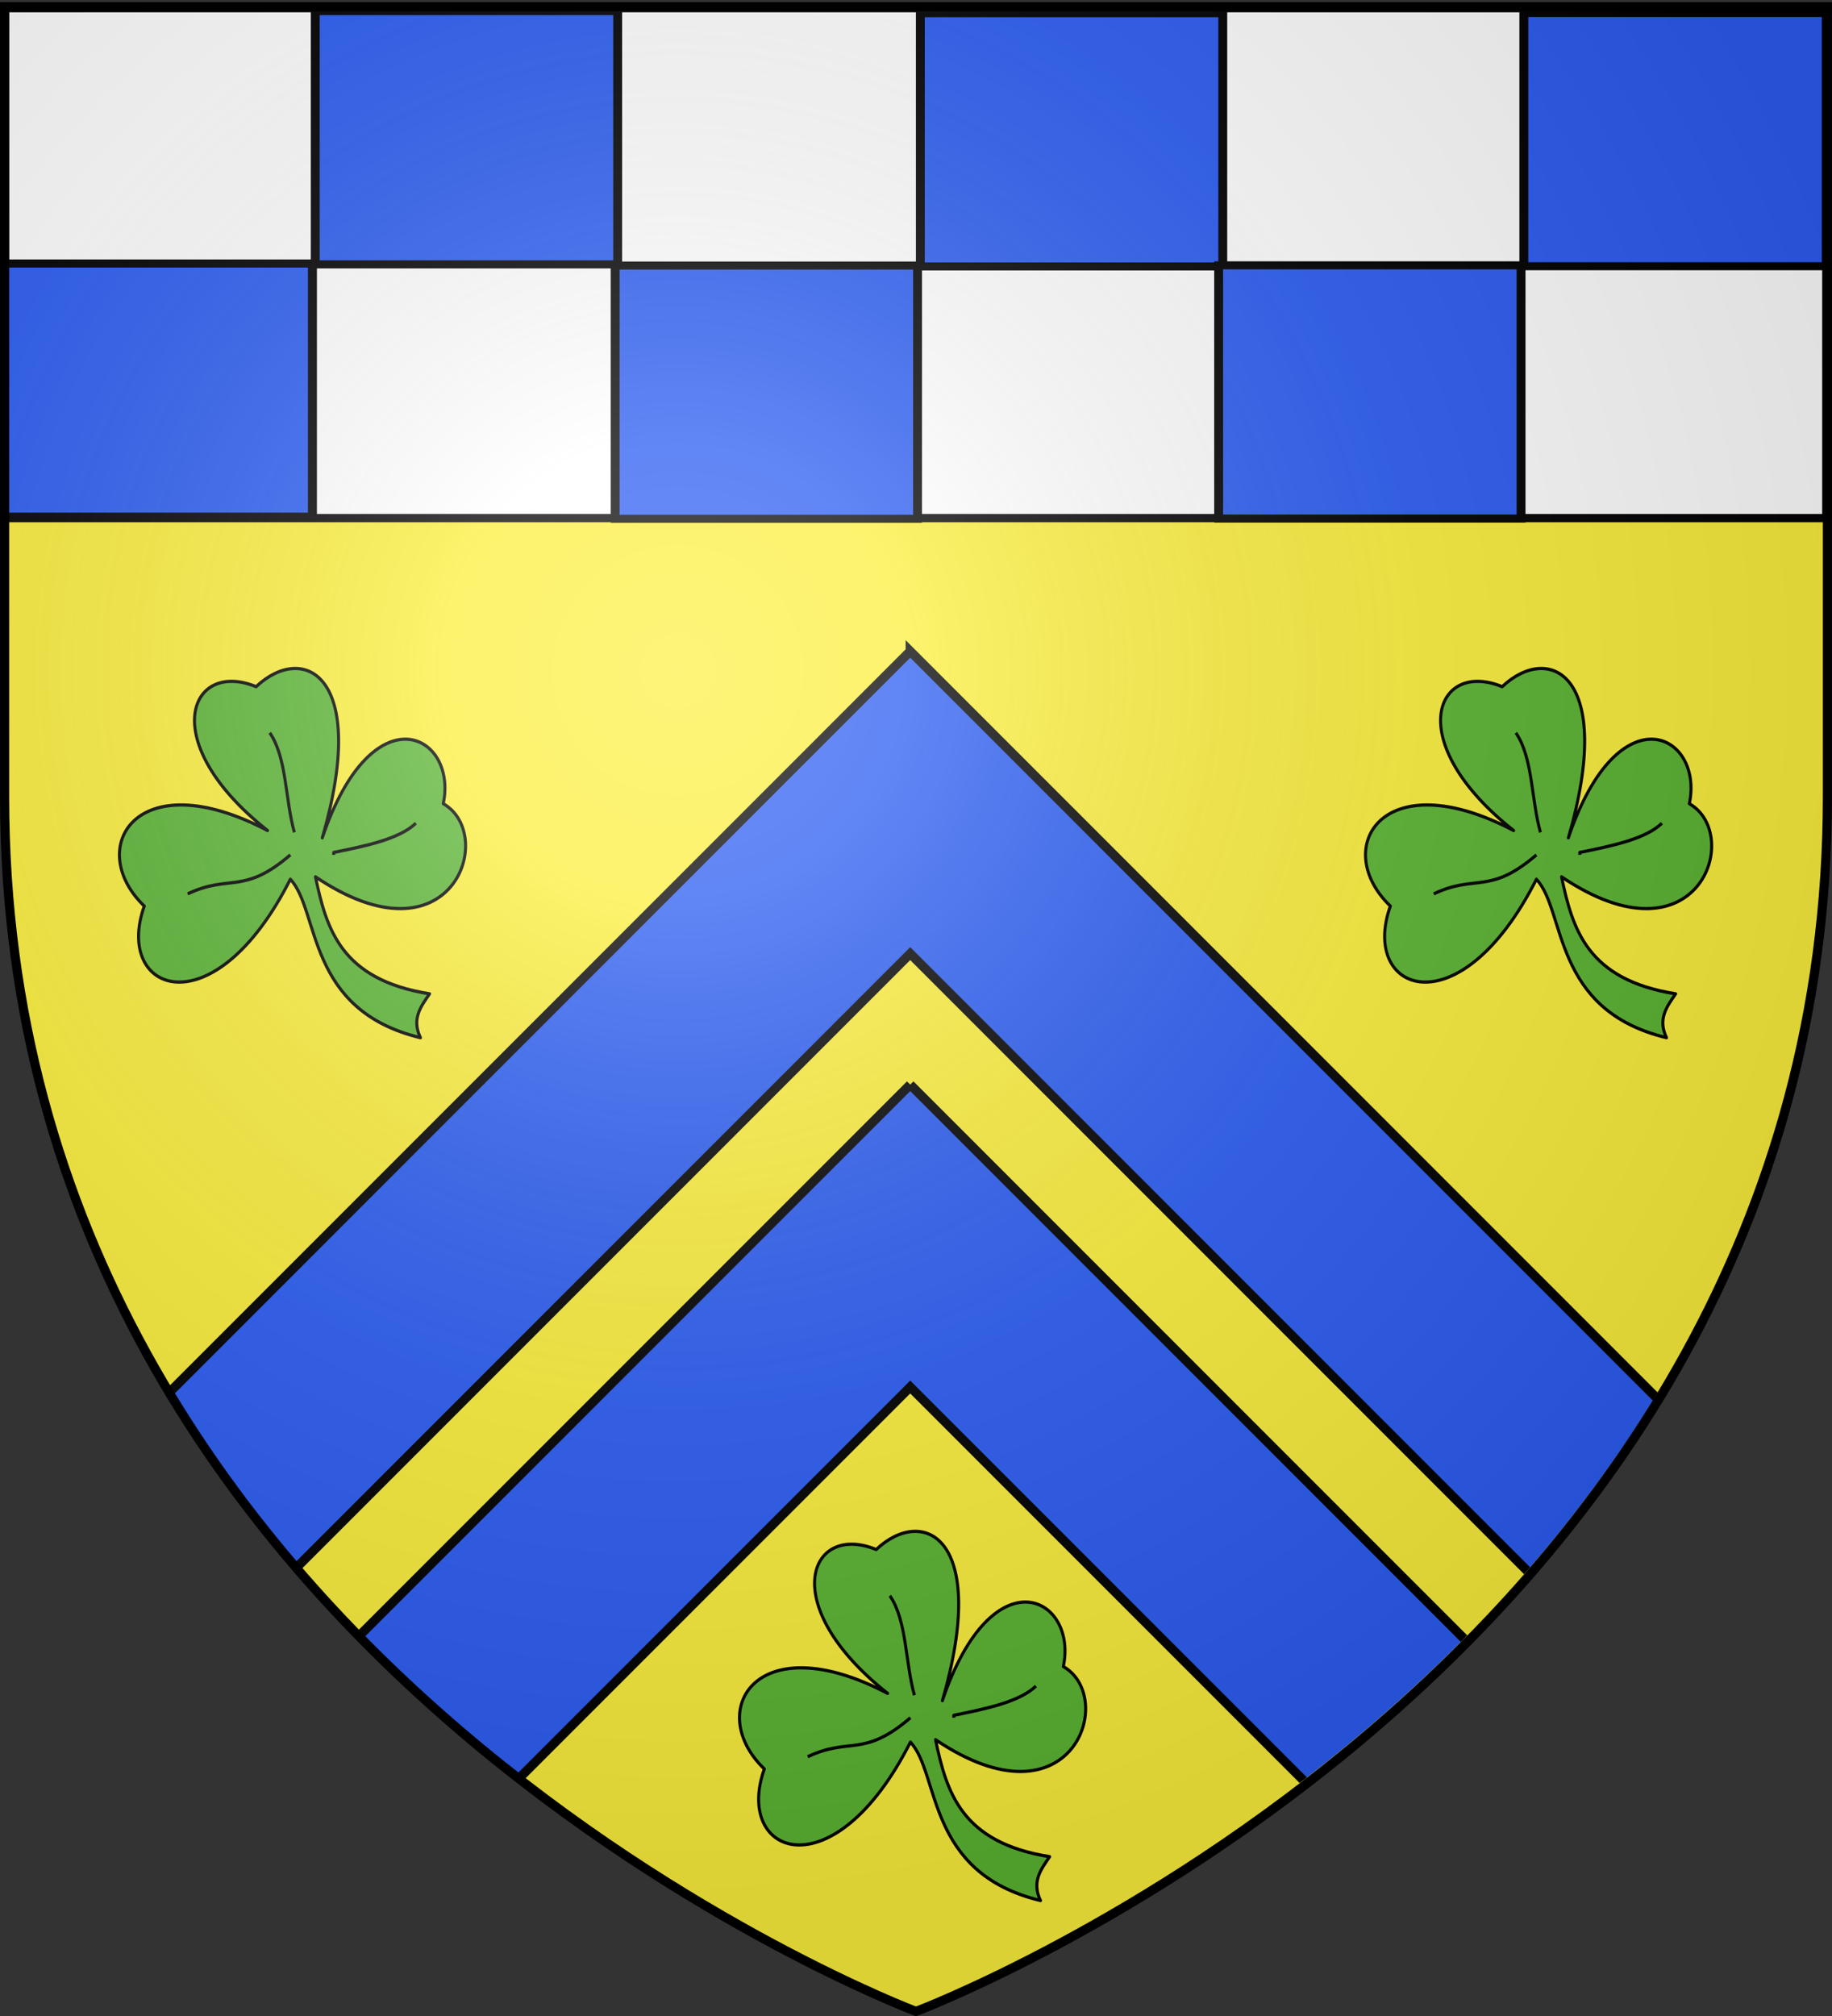
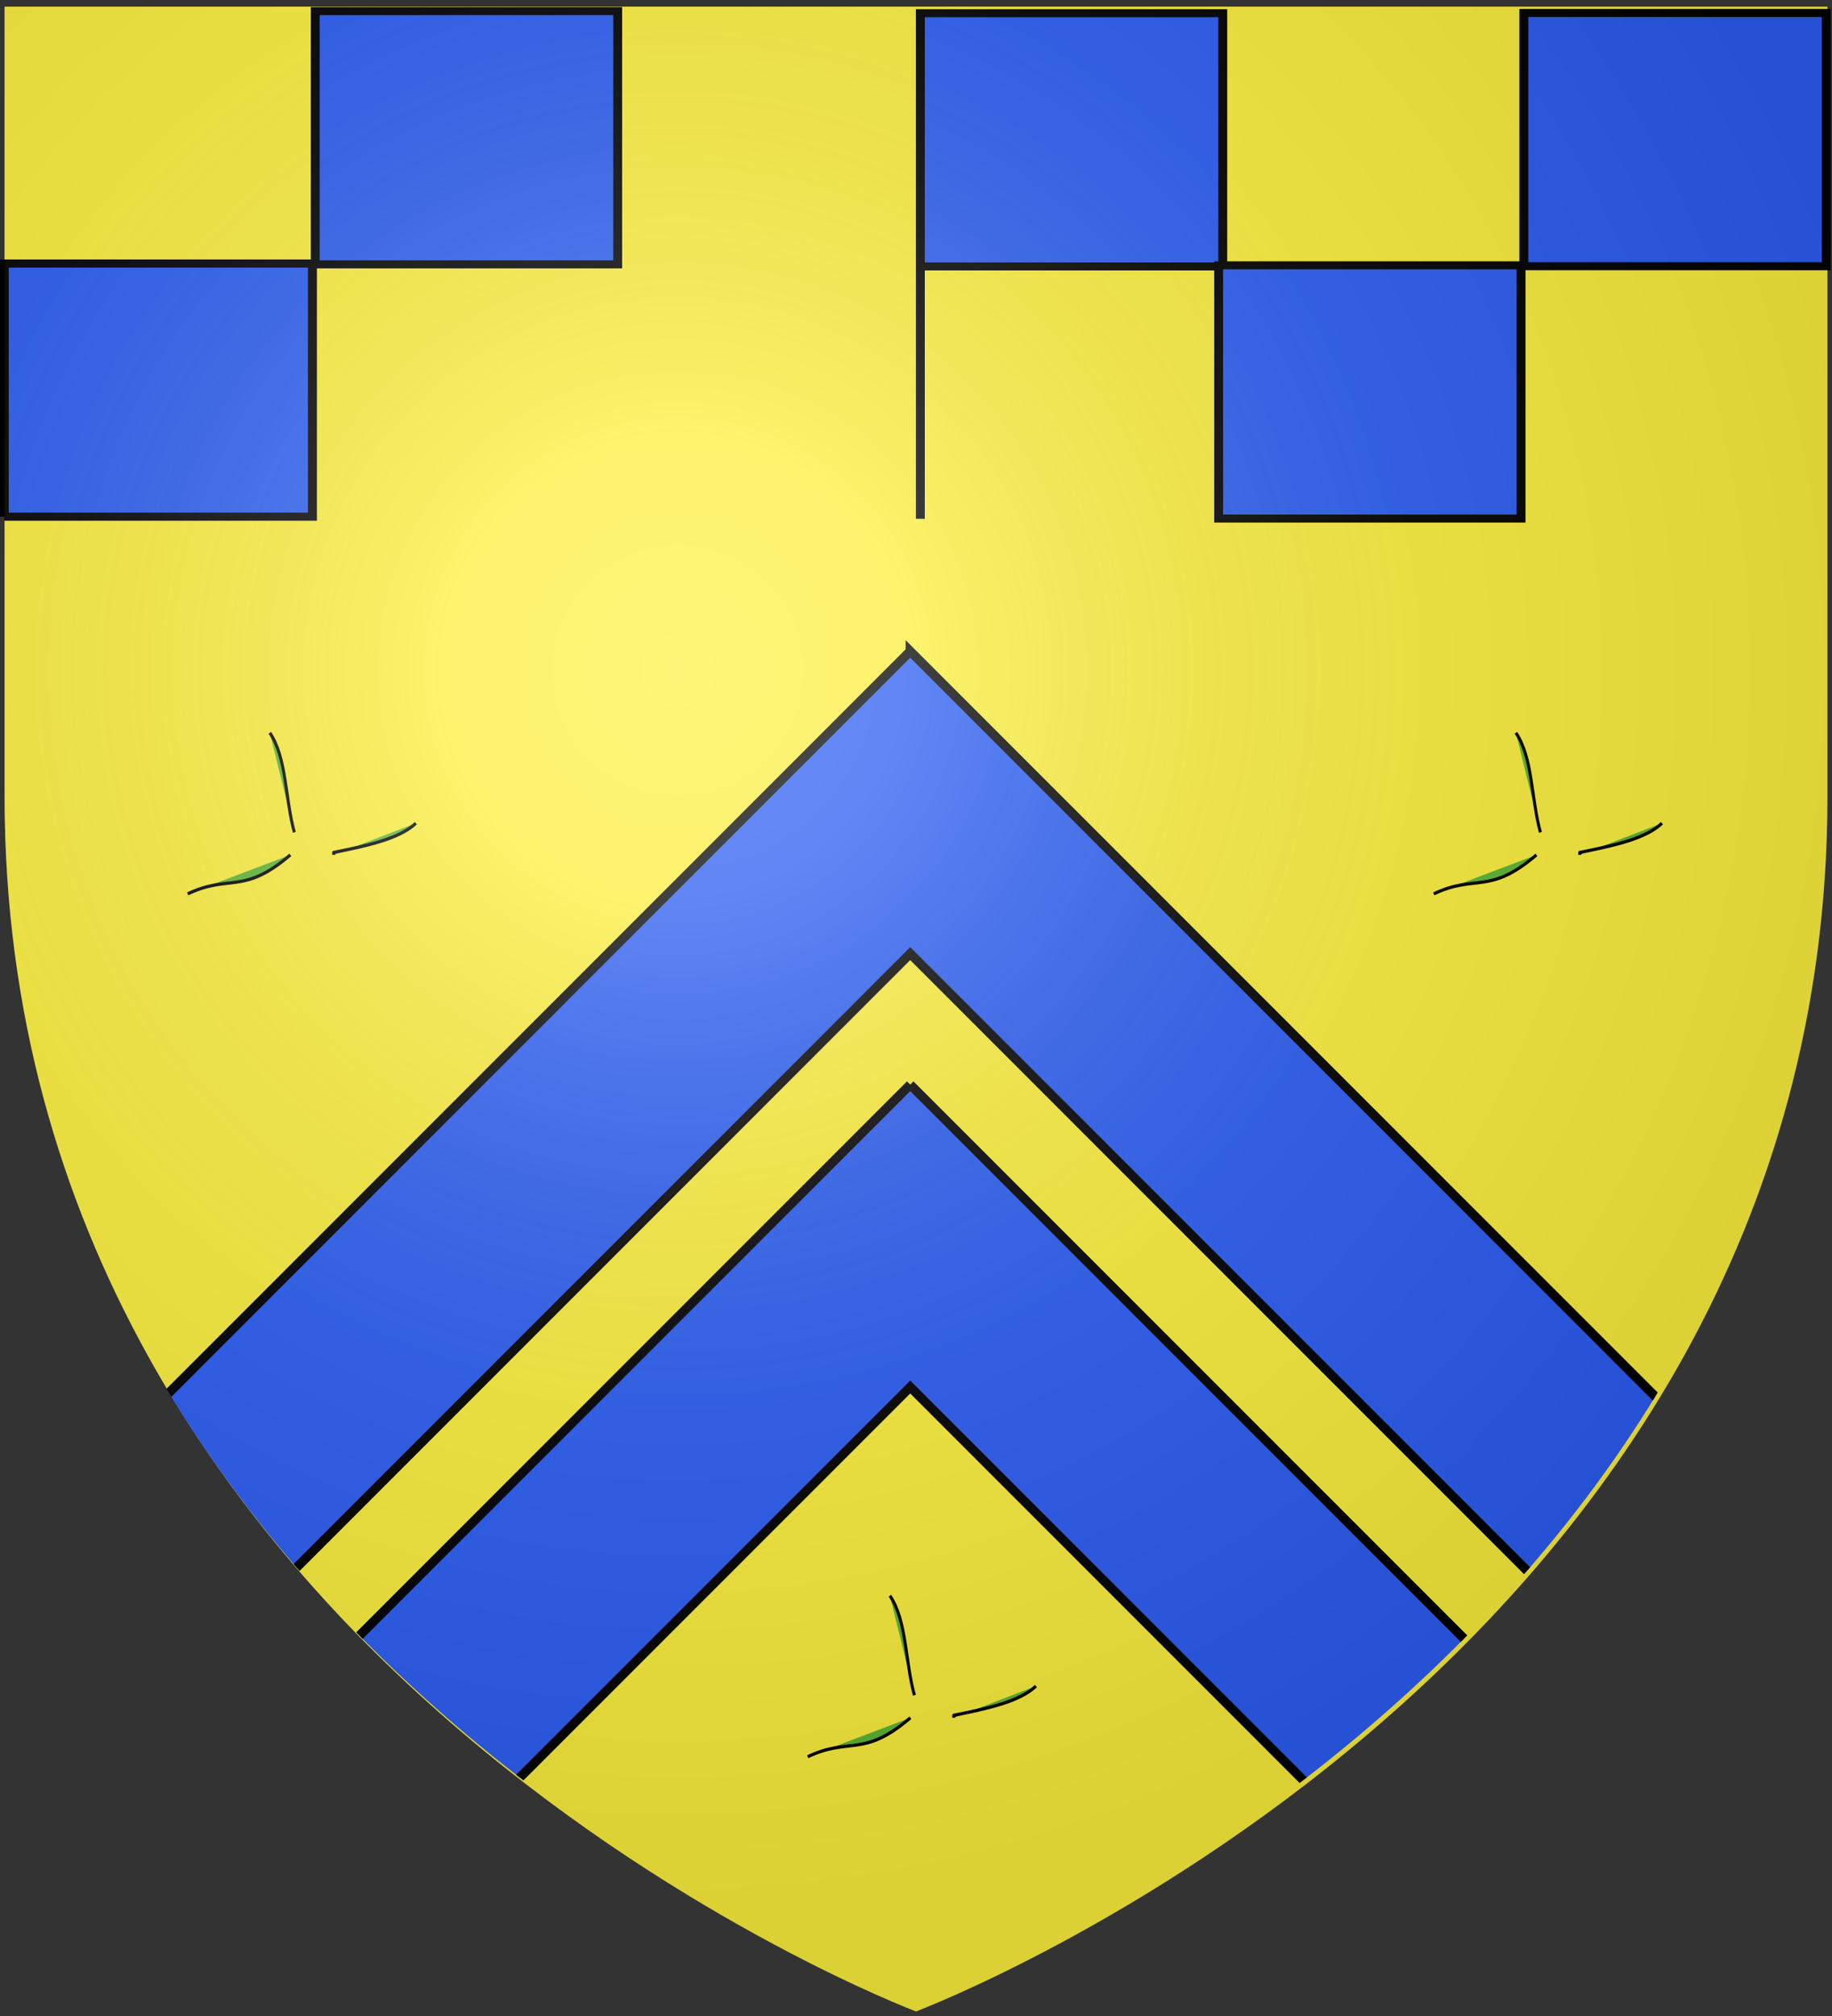
<svg xmlns="http://www.w3.org/2000/svg" xmlns:xlink="http://www.w3.org/1999/xlink" height="660" width="600" version="1.0">
  <rect width="100%" height="100%" fill="#333333" stroke="none" />
  <defs>
    <linearGradient id="b">
      <stop style="stop-color:white;stop-opacity:.314" offset="0" />
      <stop offset=".19" style="stop-color:white;stop-opacity:.251" />
      <stop style="stop-color:#6b6b6b;stop-opacity:.125" offset=".6" />
      <stop style="stop-color:black;stop-opacity:.125" offset="1" />
    </linearGradient>
    <linearGradient id="a">
      <stop offset="0" style="stop-color:#fd0000;stop-opacity:1" />
      <stop style="stop-color:#e77275;stop-opacity:.659" offset=".5" />
      <stop style="stop-color:black;stop-opacity:.323" offset="1" />
    </linearGradient>
    <linearGradient id="c">
      <stop offset="0" style="stop-color:#fff;stop-opacity:1" />
      <stop offset="1" style="stop-color:#fff;stop-opacity:1" />
    </linearGradient>
    <clipPath clipPathUnits="userSpaceOnUse" id="e">
      <path d="M-313.541 490.917s-298.5-112.32-298.5-397.772v-258.552h597V93.145c0 285.452-298.5 397.772-298.5 397.772z" style="opacity:1;fill:none;fill-opacity:1;fill-rule:evenodd;stroke:#000;stroke-width:3;stroke-linecap:butt;stroke-linejoin:miter;stroke-miterlimit:4;stroke-dasharray:none;stroke-opacity:1;display:inline" />
    </clipPath>
    <clipPath clipPathUnits="userSpaceOnUse" id="d">
      <path d="M-313.541 490.917s-298.5-112.32-298.5-397.772v-258.552h597V93.145c0 285.452-298.5 397.772-298.5 397.772z" style="opacity:1;fill:none;fill-opacity:1;fill-rule:evenodd;stroke:#000;stroke-width:3;stroke-linecap:butt;stroke-linejoin:miter;stroke-miterlimit:4;stroke-dasharray:none;stroke-opacity:1;display:inline" />
    </clipPath>
    <radialGradient xlink:href="#b" id="h" gradientUnits="userSpaceOnUse" gradientTransform="matrix(1.353 0 0 1.349 -77.63 -85.747)" cx="221.445" cy="226.331" fx="221.445" fy="226.331" r="300" />
  </defs>
  <g style="display:inline">
    <path style="fill:#fcef3c;fill-opacity:1;fill-rule:evenodd;stroke:none;stroke-width:1px;stroke-linecap:butt;stroke-linejoin:miter;stroke-opacity:1" d="M300 658.5s298.5-112.32 298.5-397.772V2.176H1.5v258.552C1.5 546.18 300 658.5 300 658.5z" />
    <g style="display:inline">
-       <path d="M1.313 2.866h596.809v185.082H1.313V2.867z" style="fill:#fff;fill-opacity:1;fill-rule:evenodd;stroke:#000;stroke-width:3;stroke-linecap:round;stroke-linejoin:round;stroke-miterlimit:4;stroke-dashoffset:0;stroke-opacity:1" transform="matrix(1 0 0 -.902 .162 172.206)" />
      <path style="fill:#2b5df2;fill-opacity:1;stroke:#000;stroke-width:2.91;stroke-miterlimit:4;stroke-dasharray:none;stroke-opacity:1" d="M103.09 94.961h99.044v91.92H103.09V94.96z" transform="matrix(1 0 0 -.902 .162 172.206)" />
      <path style="fill:#2b5df2;fill-opacity:1;stroke:#000;stroke-width:2.937;stroke-miterlimit:4;stroke-dasharray:none;stroke-opacity:1;display:inline" d="M1.232 3.383h100.931v91.892H1.233V3.383z" transform="matrix(1 0 0 -.902 .162 172.206)" />
-       <path style="fill:#2b5df2;fill-opacity:1;stroke:#000;stroke-width:2.91;stroke-miterlimit:4;stroke-dasharray:none;stroke-opacity:1;display:inline" d="M301.262 94.21h99.043v91.92h-99.043V94.21zM201.305 2.618h99.043v91.92h-99.043V2.617zM498.912 94.289h99.043v91.92h-99.043v-91.92z" transform="matrix(1 0 0 -.902 .162 172.206)" />
+       <path style="fill:#2b5df2;fill-opacity:1;stroke:#000;stroke-width:2.91;stroke-miterlimit:4;stroke-dasharray:none;stroke-opacity:1;display:inline" d="M301.262 94.21h99.043v91.92h-99.043V94.21zh99.043v91.92h-99.043V2.617zM498.912 94.289h99.043v91.92h-99.043v-91.92z" transform="matrix(1 0 0 -.902 .162 172.206)" />
      <path style="fill:#2b5df2;fill-opacity:1;stroke:#000;stroke-width:2.91;stroke-miterlimit:4;stroke-dasharray:none;stroke-opacity:1;display:inline" d="M398.955 2.697h99.043v91.919h-99.043V2.696z" transform="matrix(1 0 0 -.902 .162 172.206)" />
    </g>
    <g style="fill:#2b5df2">
      <g style="fill:#2b5df2;display:inline">
        <g style="fill:#2b5df2">
          <g style="fill:#2b5df2;display:inline">
            <path d="m-314.527 46.9-289.625 289.626c5.853 26.577 14.366 51.264 24.844 74.156L-314.527 145.9l264.782 264.78c10.478-22.89 18.99-47.578 24.843-74.155L-314.527 46.9z" style="fill:#2b5df2;fill-opacity:1;fill-rule:nonzero;stroke:#000;stroke-width:3;stroke-linecap:butt;stroke-linejoin:miter;marker:none;marker-start:none;marker-mid:none;marker-end:none;stroke-miterlimit:4;stroke-dasharray:none;stroke-dashoffset:0;stroke-opacity:1;visibility:visible;display:inline;overflow:visible" clip-path="url(#d)" transform="translate(612.633 166.298)" />
            <path d="M-314.527 188.781-543.12 417.375c13.94 19.789 29.185 37.781 44.968 54.031l183.625-183.625 183.625 183.625c15.784-16.25 31.03-34.242 44.97-54.031L-314.528 188.78z" style="fill:#2b5df2;fill-opacity:1;fill-rule:nonzero;stroke:#000;stroke-width:3;stroke-linecap:butt;stroke-linejoin:miter;marker:none;marker-start:none;marker-mid:none;marker-end:none;stroke-miterlimit:4;stroke-dasharray:none;stroke-dashoffset:0;stroke-opacity:1;visibility:visible;display:inline;overflow:visible" clip-path="url(#e)" transform="translate(612.633 166.298)" />
            <g transform="translate(-685.224 209.76)">
              <g style="opacity:1;fill:#5ab532;stroke:#000;stroke-width:1.494;stroke-linejoin:round;stroke-miterlimit:4;stroke-dasharray:none;stroke-opacity:1;display:inline" id="f">
-                 <path style="fill:#5ab532;fill-opacity:1;fill-rule:evenodd;stroke:#000;stroke-width:1.494;stroke-linecap:butt;stroke-linejoin:round;stroke-miterlimit:4;stroke-dasharray:none;stroke-opacity:1" d="M-261.517 172.882c24.655-68.121 66.719-47.683 59.487-15.713 26.695 14.305 4.33 76.076-62.854 33.671 5.426 24.088 12.557 47.389 56.12 53.875-4.242 5.82-8.963 11.479-4.49 20.203-56.518-12.714-49.4-58.454-63.976-72.955-37.793 69.954-86.974 52.14-71.833 12.346-29.471-26.478-4.196-66.676 60.609-34.794-55.183-40.882-38.358-78.819-5.612-66.221 23.234-20.51 55.851-5.607 32.55 69.588z" transform="matrix(.666 0 0 .711 1168.029 224.091)" />
                <path style="fill:#5ab532;fill-opacity:1;fill-rule:evenodd;stroke:#000;stroke-width:1.494;stroke-linecap:butt;stroke-linejoin:round;stroke-miterlimit:4;stroke-dasharray:none;stroke-opacity:1" d="M-215.499 166.148c-8.01 7.218-24.114 10.39-40.406 13.468v1.123M-287.332 124.54c8.388 11.44 7.504 30.566 12.074 45.825M-277.23 180.739c-23.199 18.657-29.693 8.706-50.508 17.958" transform="matrix(.666 0 0 .711 1168.029 224.091)" />
              </g>
              <use x="0" y="0" xlink:href="#f" id="g" transform="translate(-203.077 -282.485)" width="600" height="660" />
              <use xlink:href="#g" transform="translate(408.1)" width="600" height="660" />
            </g>
          </g>
        </g>
      </g>
    </g>
  </g>
  <path d="M300 658.5s298.5-112.32 298.5-397.772V2.176H1.5v258.552C1.5 546.18 300 658.5 300 658.5z" style="opacity:1;fill:url(#h);fill-opacity:1;fill-rule:evenodd;stroke:none;stroke-width:1px;stroke-linecap:butt;stroke-linejoin:miter;stroke-opacity:1" />
-   <path d="M300 658.5S1.5 546.18 1.5 260.728V2.176h597v258.552C598.5 546.18 300 658.5 300 658.5z" style="opacity:1;fill:none;fill-opacity:1;fill-rule:evenodd;stroke:#000;stroke-width:3;stroke-linecap:butt;stroke-linejoin:miter;stroke-miterlimit:4;stroke-dasharray:none;stroke-opacity:1" />
</svg>